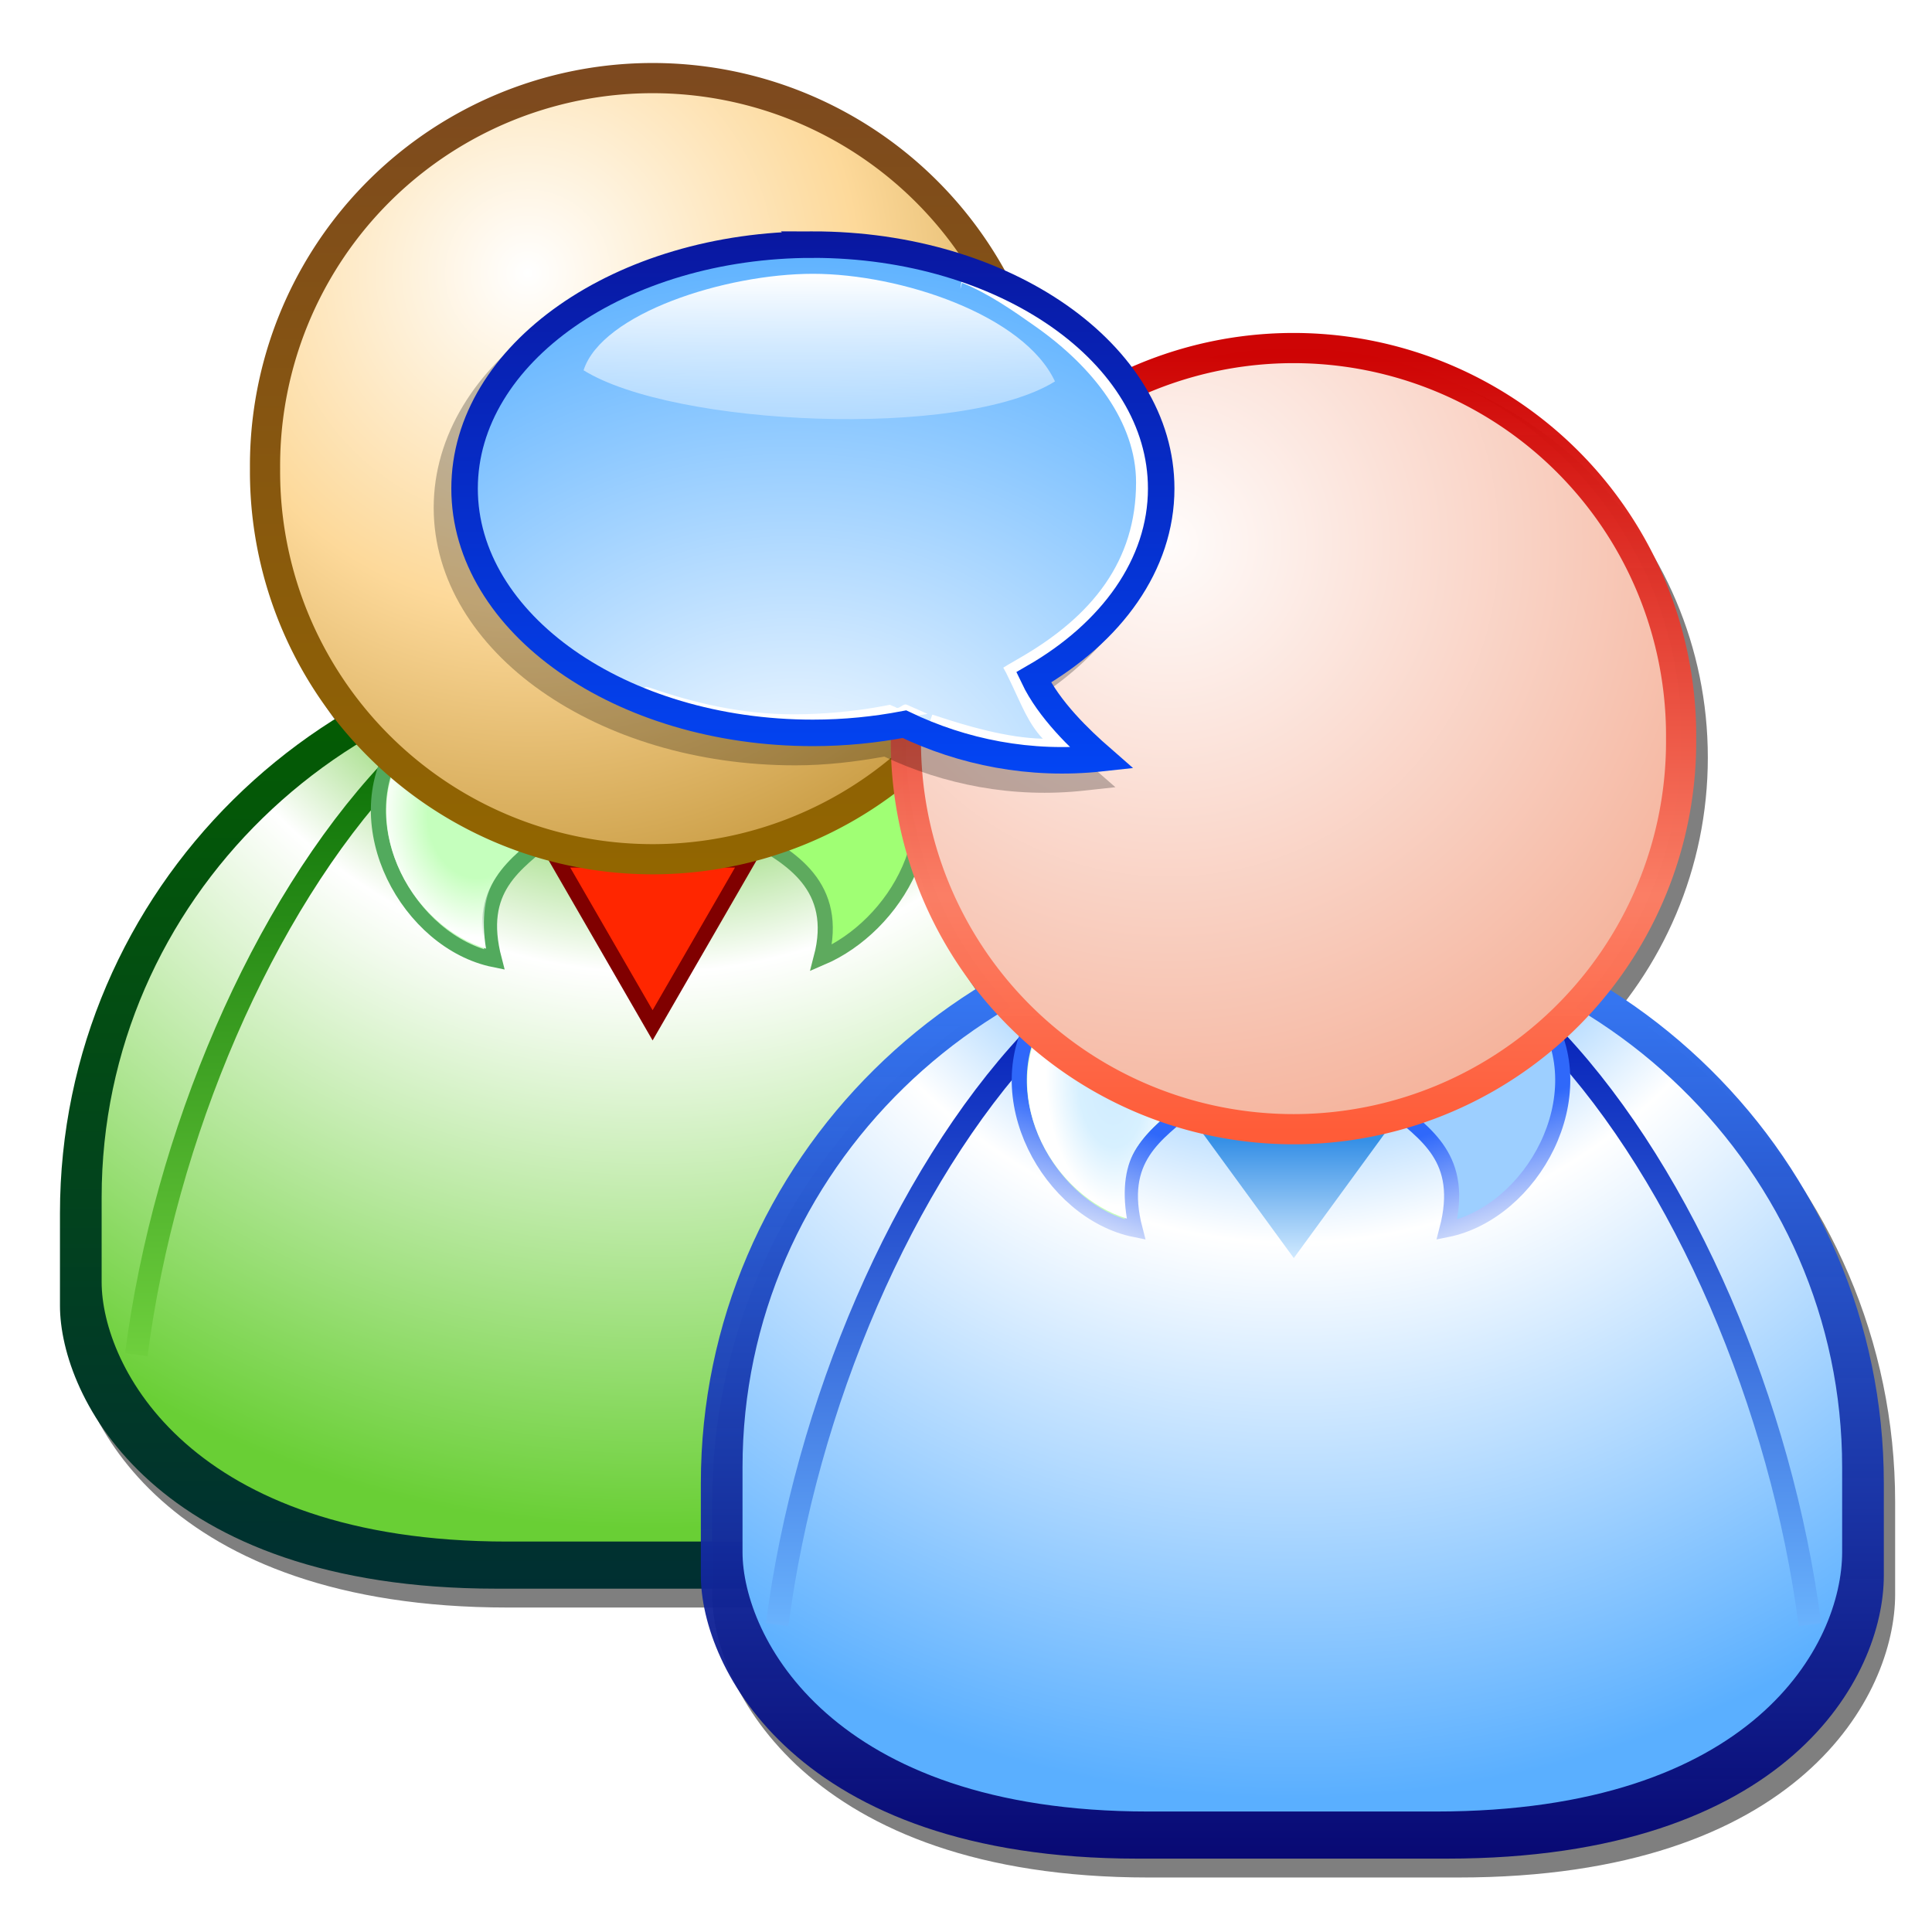
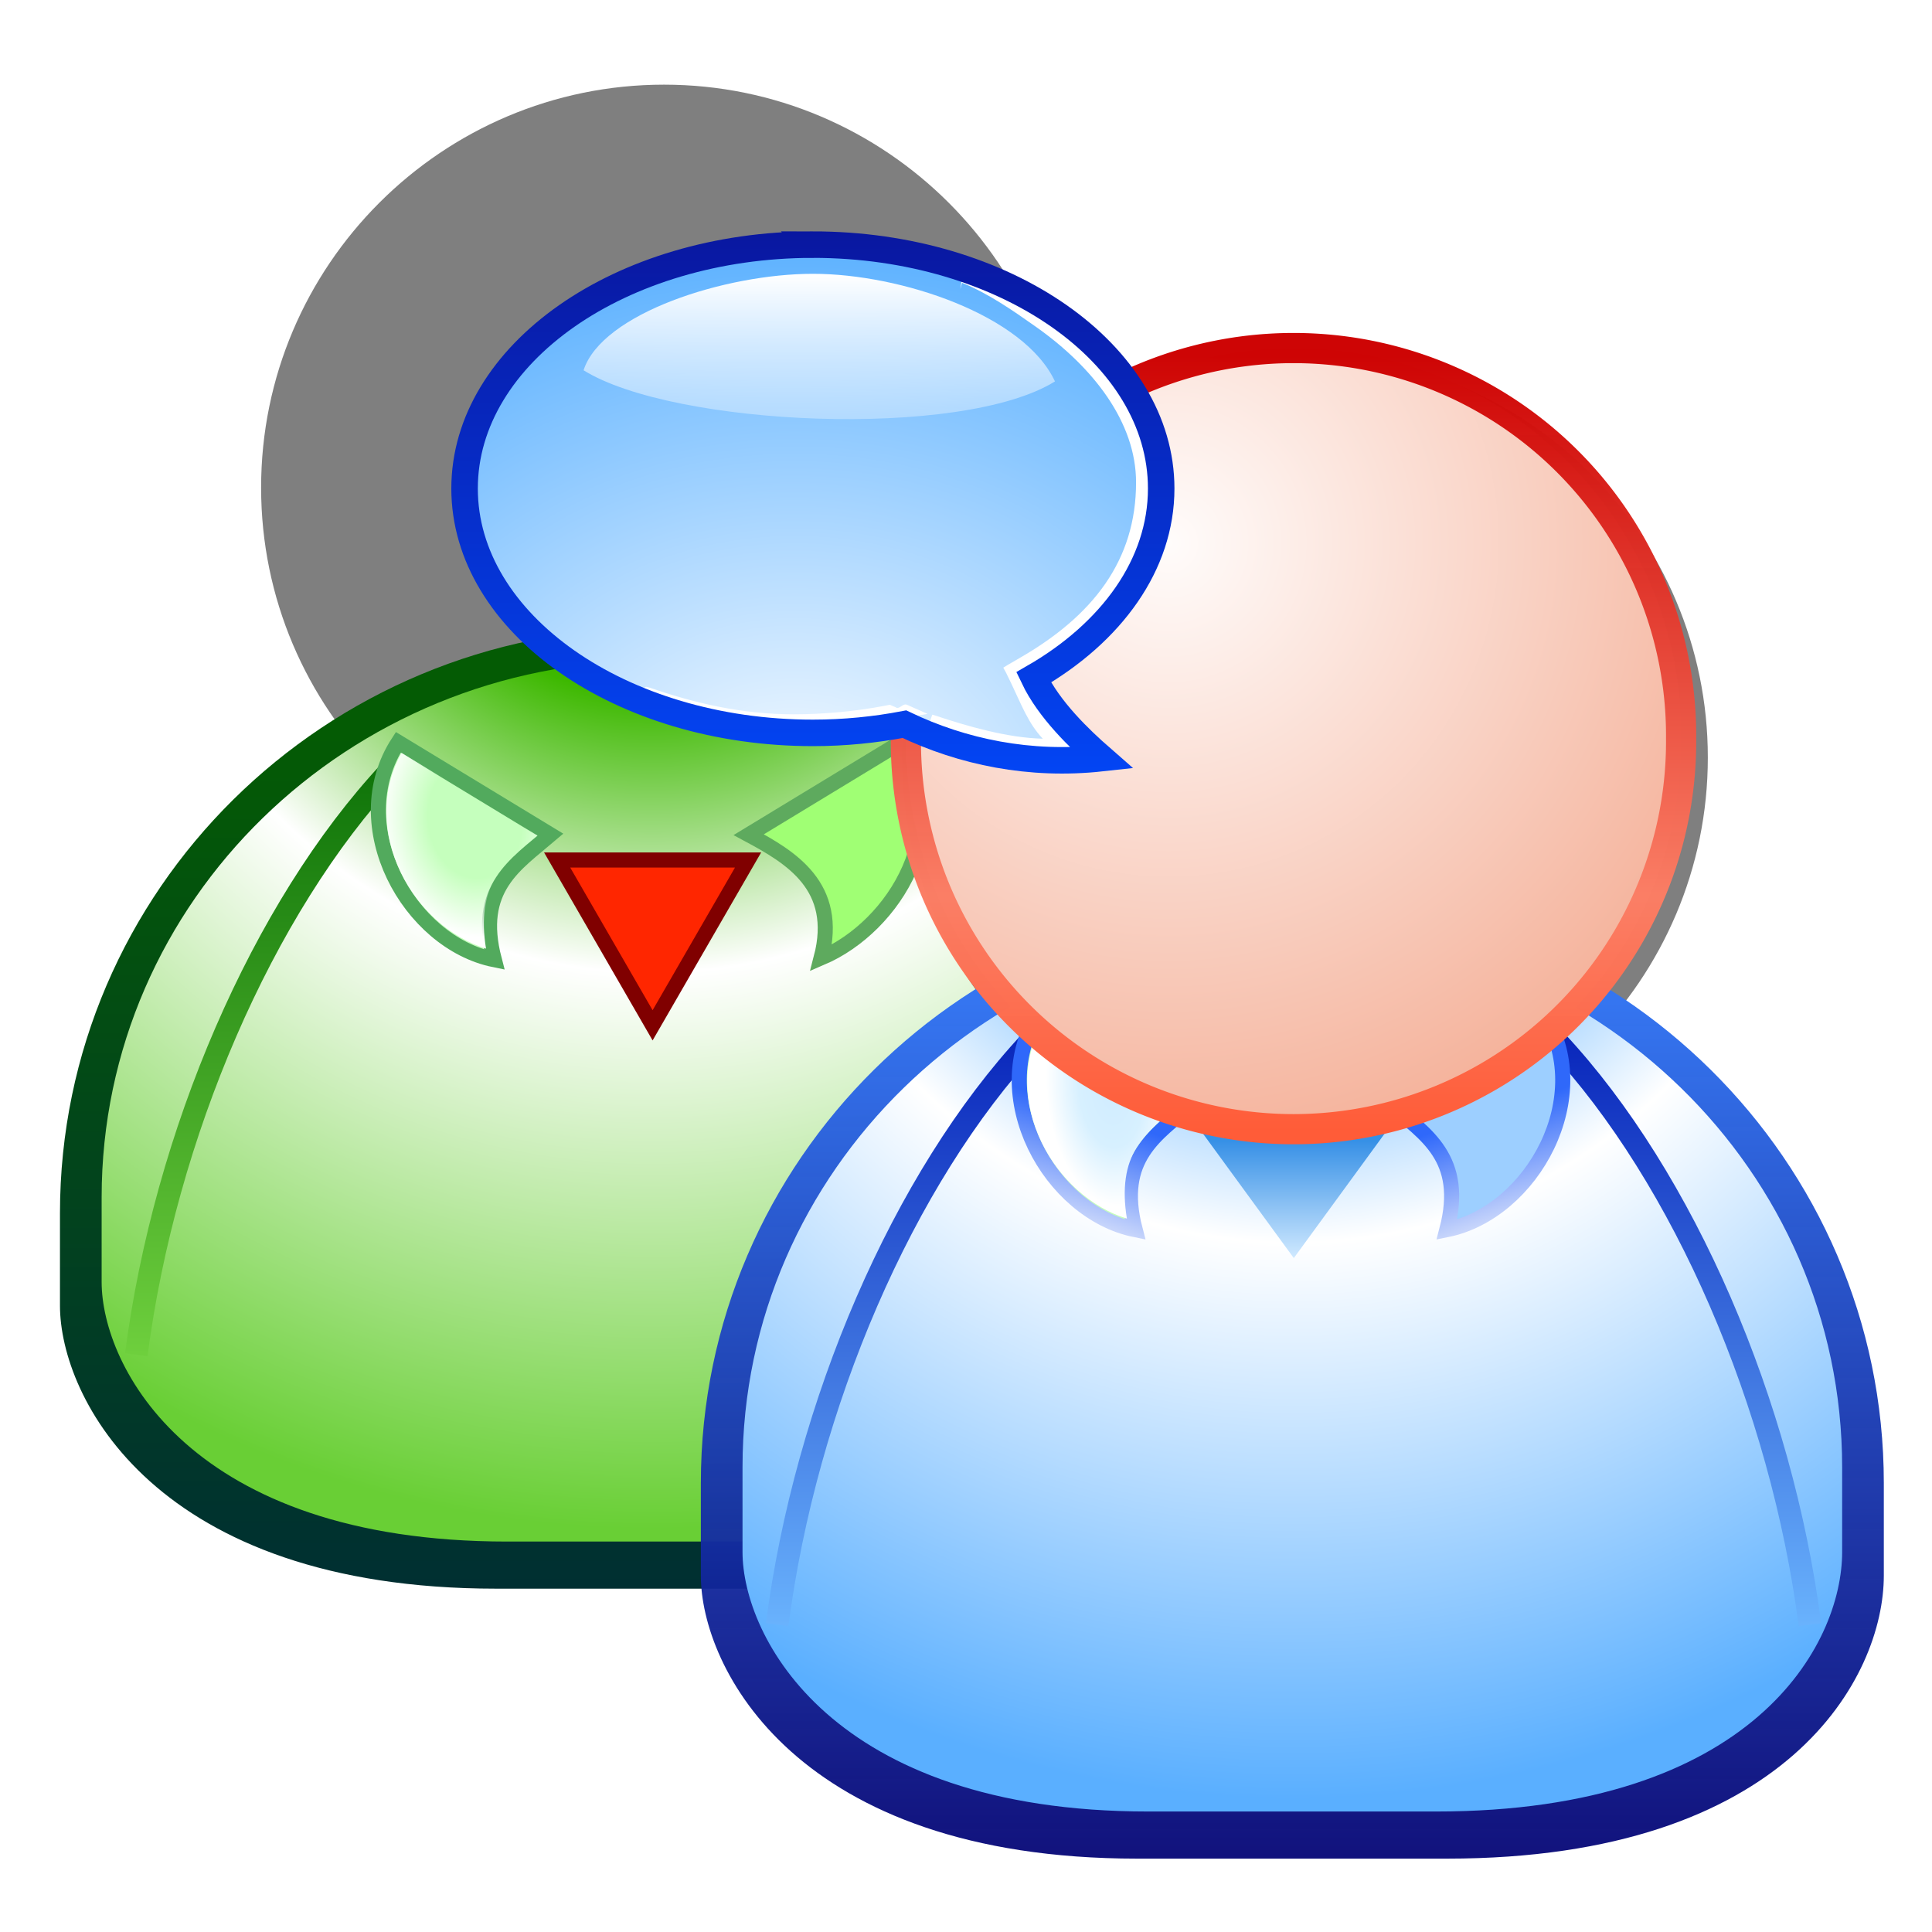
<svg xmlns="http://www.w3.org/2000/svg" xmlns:ns1="http://www.inkscape.org/namespaces/inkscape" xmlns:ns2="http://sodipodi.sourceforge.net/DTD/sodipodi-0.dtd" xmlns:xlink="http://www.w3.org/1999/xlink" version="1.0" width="128" height="128" viewBox="0 0 128 128" id="svg43586" ns1:version="0.91 r" ns2:docname="forum_group.svg">
  <ns2:namedview pagecolor="#ffffff" bordercolor="#666666" borderopacity="1" objecttolerance="10" gridtolerance="10" guidetolerance="10" ns1:pageopacity="0" ns1:pageshadow="2" ns1:window-width="1920" ns1:window-height="1051" id="namedview6094" showgrid="false" ns1:zoom="2.6074563" ns1:cx="62.411427" ns1:cy="69.40115" ns1:window-x="1366" ns1:window-y="0" ns1:window-maximized="1" ns1:current-layer="svg43586" />
  <defs id="defs43588">
    <linearGradient id="linearGradient44699">
      <stop id="stop44701" style="stop-color:#000173;stop-opacity:0.933" offset="0" />
      <stop id="stop44703" style="stop-color:#3575f0;stop-opacity:1" offset="1" />
    </linearGradient>
    <linearGradient id="linearGradient44693">
      <stop id="stop44695" style="stop-color:#3690e6;stop-opacity:1" offset="0" />
      <stop id="stop44697" style="stop-color:#d0e9ff;stop-opacity:1" offset="1" />
    </linearGradient>
    <linearGradient id="linearGradient44681">
      <stop id="stop44683" style="stop-color:#ff5c38;stop-opacity:1" offset="0" />
      <stop id="stop44685" style="stop-color:#fb7e65;stop-opacity:0.996" offset="0.304" />
      <stop id="stop44687" style="stop-color:#cd0000;stop-opacity:0.98" offset="1" />
    </linearGradient>
    <linearGradient id="linearGradient44627">
      <stop id="stop44629" style="stop-color:#fffcfb;stop-opacity:1" offset="0" />
      <stop id="stop44633" style="stop-color:#f4ad94;stop-opacity:1" offset="1" />
    </linearGradient>
    <linearGradient id="linearGradient44615">
      <stop id="stop44617" style="stop-color:#2f68fa;stop-opacity:1" offset="0" />
      <stop id="stop44619" style="stop-color:#c7d5fb;stop-opacity:1" offset="1" />
    </linearGradient>
    <linearGradient id="linearGradient44605">
      <stop id="stop44607" style="stop-color:#d0ecff;stop-opacity:1" offset="0" />
      <stop id="stop44609" style="stop-color:#d7f0ff;stop-opacity:1" offset="0.5" />
      <stop id="stop44611" style="stop-color:#ffffff;stop-opacity:1" offset="1" />
    </linearGradient>
    <linearGradient id="linearGradient44090">
      <stop id="stop44092" style="stop-color:#0926bb;stop-opacity:1" offset="0" />
      <stop id="stop44094" style="stop-color:#6bb5fe;stop-opacity:1" offset="1" />
    </linearGradient>
    <linearGradient id="linearGradient44080">
      <stop id="stop44082" style="stop-color:#2c8300;stop-opacity:1" offset="0" />
      <stop id="stop44084" style="stop-color:#57aeff;stop-opacity:1" offset="0.25" />
      <stop id="stop44086" style="stop-color:#ffffff;stop-opacity:1" offset="0.5" />
      <stop id="stop44088" style="stop-color:#5aafff;stop-opacity:1" offset="1" />
    </linearGradient>
    <filter id="filter3297">
      <feGaussianBlur ns1:collect="always" stdDeviation="0.267" id="feGaussianBlur3299" />
    </filter>
    <filter id="filter3293">
      <feGaussianBlur ns1:collect="always" stdDeviation="0.355" id="feGaussianBlur3295" />
    </filter>
    <linearGradient x1="41.946" y1="46.665" x2="41.946" y2="82.333" id="linearGradient3277" xlink:href="#linearGradient3319" gradientUnits="userSpaceOnUse" gradientTransform="matrix(1.496,0,0,1.496,402.17,589.334)" />
    <radialGradient cx="479.683" cy="709.658" r="5.006" fx="479.683" fy="709.658" id="radialGradient3267" xlink:href="#linearGradient3261" gradientUnits="userSpaceOnUse" gradientTransform="matrix(1.234,-0.152,0.191,1.553,-247.635,-320.152)" />
    <linearGradient x1="517.022" y1="705.484" x2="517.022" y2="745.301" id="linearGradient3243" xlink:href="#linearGradient3219" gradientUnits="userSpaceOnUse" gradientTransform="translate(-0.12,0)" />
    <linearGradient x1="517.022" y1="705.484" x2="517.022" y2="745.301" id="linearGradient3240" xlink:href="#linearGradient3219" gradientUnits="userSpaceOnUse" gradientTransform="matrix(-1,0,0,1,983.326,0)" />
    <radialGradient cx="491.522" cy="670.925" r="36.427" fx="491.522" fy="670.925" id="radialGradient3211" xlink:href="#linearGradient3205" gradientUnits="userSpaceOnUse" gradientTransform="matrix(0,2.024,-1.958,0,1805.23,-312.495)" />
    <linearGradient x1="83.281" y1="123.098" x2="83.281" y2="66.311" id="linearGradient3203" xlink:href="#linearGradient3197" gradientUnits="userSpaceOnUse" />
    <filter id="filter3385">
      <feGaussianBlur ns1:collect="always" stdDeviation="0.146" id="feGaussianBlur3387" />
    </filter>
    <linearGradient x1="28.429" y1="61.798" x2="58.959" y2="61.798" id="linearGradient3345" xlink:href="#linearGradient3339" gradientUnits="userSpaceOnUse" />
    <radialGradient cx="53.602" cy="59.729" r="17.834" fx="53.602" fy="59.729" id="radialGradient3333" xlink:href="#linearGradient3327" gradientUnits="userSpaceOnUse" gradientTransform="matrix(0,1.656,-1.639,0,152.15,-32.924)" />
    <linearGradient x1="41.946" y1="46.665" x2="41.946" y2="82.333" id="linearGradient3325" xlink:href="#linearGradient3319" gradientUnits="userSpaceOnUse" />
    <linearGradient x1="96.382" y1="30.667" x2="96.382" y2="13.187" id="linearGradient3302" xlink:href="#linearGradient3282" gradientUnits="userSpaceOnUse" gradientTransform="matrix(0.935,0,0,0.935,453.691,638.993)" />
    <linearGradient x1="96.125" y1="11.188" x2="96.125" y2="52.101" id="linearGradient3296" xlink:href="#linearGradient14685" gradientUnits="userSpaceOnUse" gradientTransform="translate(447.429,636.934)" />
    <radialGradient cx="546.312" cy="705.485" r="25.281" fx="546.312" fy="705.485" id="radialGradient3288" xlink:href="#linearGradient3282" gradientUnits="userSpaceOnUse" gradientTransform="matrix(2.033,0,-3.2890618e-8,1.717,-565.718,-518.499)" />
    <filter id="filter14850">
      <feGaussianBlur ns1:collect="always" stdDeviation="0.239" id="feGaussianBlur14852" />
    </filter>
    <linearGradient x1="96.125" y1="11.188" x2="96.125" y2="52.101" id="linearGradient14842" xlink:href="#linearGradient14685" gradientUnits="userSpaceOnUse" gradientTransform="translate(458.162,644.623)" />
    <linearGradient x1="96.125" y1="11.188" x2="96.125" y2="52.101" id="linearGradient14833" xlink:href="#linearGradient14685" gradientUnits="userSpaceOnUse" gradientTransform="translate(458.162,644.623)" />
    <filter id="filter14824">
      <feGaussianBlur ns1:collect="always" stdDeviation="0.373" id="feGaussianBlur14826" />
    </filter>
    <linearGradient x1="96.125" y1="11.188" x2="96.125" y2="52.101" id="linearGradient14723" xlink:href="#linearGradient14685" gradientUnits="userSpaceOnUse" gradientTransform="translate(447.429,636.934)" />
    <radialGradient cx="546.312" cy="705.485" r="25.281" fx="546.312" fy="705.485" id="radialGradient14715" xlink:href="#linearGradient14709" gradientUnits="userSpaceOnUse" gradientTransform="matrix(2.033,0,-3.2890618e-8,1.717,-565.718,-518.499)" />
    <linearGradient x1="96.125" y1="11.188" x2="96.125" y2="52.101" id="linearGradient14699" xlink:href="#linearGradient14685" gradientUnits="userSpaceOnUse" gradientTransform="translate(447.429,636.934)" />
    <linearGradient x1="96.125" y1="11.188" x2="96.125" y2="52.101" id="linearGradient14691" xlink:href="#linearGradient14685" gradientUnits="userSpaceOnUse" />
    <linearGradient id="linearGradient14685">
      <stop id="stop14687" style="stop-color:#0917a0;stop-opacity:1" offset="0" />
      <stop id="stop14689" style="stop-color:#0345f4;stop-opacity:1" offset="1" />
    </linearGradient>
    <linearGradient id="linearGradient14709">
      <stop id="stop14711" style="stop-color:#ffffff;stop-opacity:1" offset="0" />
      <stop id="stop14713" style="stop-color:#5eb2ff;stop-opacity:1" offset="1" />
    </linearGradient>
    <linearGradient id="linearGradient3282">
      <stop id="stop3284" style="stop-color:#ffffff;stop-opacity:0" offset="0" />
      <stop id="stop3286" style="stop-color:#ffffff;stop-opacity:1" offset="1" />
    </linearGradient>
    <linearGradient id="linearGradient3319">
      <stop id="stop3321" style="stop-color:#7d491f;stop-opacity:1" offset="0" />
      <stop id="stop44679" style="stop-color:#87570f;stop-opacity:1" offset="0.5" />
      <stop id="stop3323" style="stop-color:#926600;stop-opacity:1" offset="1" />
    </linearGradient>
    <linearGradient id="linearGradient3327">
      <stop id="stop3329" style="stop-color:#ffffff;stop-opacity:1" offset="0" />
      <stop id="stop3335" style="stop-color:#fdd99a;stop-opacity:1" offset="0.5" />
      <stop id="stop3331" style="stop-color:#c39539;stop-opacity:1" offset="1" />
    </linearGradient>
    <linearGradient id="linearGradient3339">
      <stop id="stop3341" style="stop-color:#e8e8e8;stop-opacity:1" offset="0" />
      <stop id="stop3347" style="stop-color:#ffffff;stop-opacity:1" offset="0.5" />
      <stop id="stop3343" style="stop-color:#e8e8e8;stop-opacity:1" offset="1" />
    </linearGradient>
    <linearGradient id="linearGradient3197">
      <stop id="stop3199" style="stop-color:#002f32;stop-opacity:1" offset="0" />
      <stop id="stop3201" style="stop-color:#045b04;stop-opacity:1" offset="1" />
    </linearGradient>
    <linearGradient id="linearGradient3205">
      <stop id="stop3207" style="stop-color:#2c8300;stop-opacity:1" offset="0" />
      <stop id="stop3215" style="stop-color:#3db800;stop-opacity:1" offset="0.25" />
      <stop id="stop3213" style="stop-color:#ffffff;stop-opacity:1" offset="0.5" />
      <stop id="stop3209" style="stop-color:#69cf35;stop-opacity:1" offset="1" />
    </linearGradient>
    <linearGradient id="linearGradient3219">
      <stop id="stop3221" style="stop-color:#0e7309;stop-opacity:1" offset="0" />
      <stop id="stop3223" style="stop-color:#70d13e;stop-opacity:1" offset="1" />
    </linearGradient>
    <linearGradient id="linearGradient3261">
      <stop id="stop3263" style="stop-color:#ffffff;stop-opacity:0" offset="0" />
      <stop id="stop3269" style="stop-color:#ffffff;stop-opacity:0" offset="0.5" />
      <stop id="stop3265" style="stop-color:#ffffff;stop-opacity:1" offset="1" />
    </linearGradient>
    <linearGradient x1="28.429" y1="61.798" x2="58.959" y2="61.798" id="linearGradient43942" xlink:href="#linearGradient3339" gradientUnits="userSpaceOnUse" gradientTransform="translate(-342.041,860.452)" />
    <linearGradient x1="96.382" y1="30.667" x2="96.382" y2="13.187" id="linearGradient43945" xlink:href="#linearGradient3282" gradientUnits="userSpaceOnUse" gradientTransform="matrix(0.935,0,0,0.935,-335.779,862.512)" />
    <linearGradient x1="96.125" y1="11.188" x2="96.125" y2="52.101" id="linearGradient43948" xlink:href="#linearGradient14685" gradientUnits="userSpaceOnUse" gradientTransform="translate(-342.041,860.452)" />
    <radialGradient cx="546.312" cy="705.485" r="25.281" fx="546.312" fy="705.485" id="radialGradient43952" xlink:href="#linearGradient14709" gradientUnits="userSpaceOnUse" gradientTransform="matrix(2.033,0,-3.2890618e-8,1.717,-1355.188,-294.981)" />
    <radialGradient cx="479.683" cy="709.658" r="5.006" fx="479.683" fy="709.658" id="radialGradient43957" xlink:href="#linearGradient3261" gradientUnits="userSpaceOnUse" gradientTransform="matrix(1.234,-0.152,0.191,1.553,-1037.104,-96.633)" />
    <linearGradient x1="517.022" y1="705.484" x2="517.022" y2="745.301" id="linearGradient43963" xlink:href="#linearGradient3219" gradientUnits="userSpaceOnUse" gradientTransform="matrix(-1,0,0,1,193.857,223.519)" />
    <linearGradient x1="517.022" y1="705.484" x2="517.022" y2="745.301" id="linearGradient43966" xlink:href="#linearGradient3219" gradientUnits="userSpaceOnUse" gradientTransform="translate(-789.59,223.519)" />
    <radialGradient cx="491.522" cy="670.925" r="36.427" fx="491.522" fy="670.925" id="radialGradient43969" xlink:href="#linearGradient3205" gradientUnits="userSpaceOnUse" gradientTransform="matrix(0,2.024,-1.958,0,1015.761,-88.976)" />
    <linearGradient x1="83.281" y1="123.098" x2="83.281" y2="66.311" id="linearGradient43972" xlink:href="#linearGradient3197" gradientUnits="userSpaceOnUse" gradientTransform="translate(-342.041,860.452)" />
    <linearGradient x1="83.281" y1="123.098" x2="83.281" y2="66.311" id="linearGradient43992" xlink:href="#linearGradient3197" gradientUnits="userSpaceOnUse" gradientTransform="translate(-342.041,860.452)" />
    <radialGradient cx="491.522" cy="670.925" r="36.427" fx="491.522" fy="670.925" id="radialGradient43994" xlink:href="#linearGradient3205" gradientUnits="userSpaceOnUse" gradientTransform="matrix(0,2.024,-1.958,0,1015.761,-88.976)" />
    <linearGradient x1="517.022" y1="705.484" x2="517.022" y2="745.301" id="linearGradient43996" xlink:href="#linearGradient3219" gradientUnits="userSpaceOnUse" gradientTransform="translate(-789.59,223.519)" />
    <linearGradient x1="517.022" y1="705.484" x2="517.022" y2="745.301" id="linearGradient43998" xlink:href="#linearGradient3219" gradientUnits="userSpaceOnUse" gradientTransform="matrix(-1,0,0,1,193.857,223.519)" />
    <radialGradient cx="479.683" cy="709.658" r="5.006" fx="479.683" fy="709.658" id="radialGradient44000" xlink:href="#linearGradient3261" gradientUnits="userSpaceOnUse" gradientTransform="matrix(1.234,-0.152,0.191,1.553,-1037.104,-96.633)" />
    <radialGradient cx="53.602" cy="59.729" r="17.834" fx="53.602" fy="59.729" id="radialGradient44002" xlink:href="#linearGradient3327" gradientUnits="userSpaceOnUse" gradientTransform="matrix(0,1.656,-1.639,0,152.15,-32.924)" />
    <linearGradient x1="41.946" y1="46.665" x2="41.946" y2="82.333" id="linearGradient44004" xlink:href="#linearGradient3319" gradientUnits="userSpaceOnUse" />
    <linearGradient x1="28.429" y1="61.798" x2="58.959" y2="61.798" id="linearGradient44006" xlink:href="#linearGradient3339" gradientUnits="userSpaceOnUse" gradientTransform="translate(-342.041,860.452)" />
    <linearGradient x1="83.281" y1="123.098" x2="83.281" y2="66.311" id="linearGradient44038" xlink:href="#linearGradient3197" gradientUnits="userSpaceOnUse" gradientTransform="translate(-342.041,860.452)" />
    <radialGradient cx="491.522" cy="670.925" r="36.427" fx="491.522" fy="670.925" id="radialGradient44040" xlink:href="#linearGradient3205" gradientUnits="userSpaceOnUse" gradientTransform="matrix(0,2.024,-1.958,0,1015.761,-88.976)" />
    <linearGradient x1="517.022" y1="705.484" x2="517.022" y2="745.301" id="linearGradient44042" xlink:href="#linearGradient3219" gradientUnits="userSpaceOnUse" gradientTransform="translate(-789.59,223.519)" />
    <linearGradient x1="517.022" y1="705.484" x2="517.022" y2="745.301" id="linearGradient44044" xlink:href="#linearGradient3219" gradientUnits="userSpaceOnUse" gradientTransform="matrix(-1,0,0,1,193.857,223.519)" />
    <radialGradient cx="479.683" cy="709.658" r="5.006" fx="479.683" fy="709.658" id="radialGradient44046" xlink:href="#linearGradient3261" gradientUnits="userSpaceOnUse" gradientTransform="matrix(1.234,-0.152,0.191,1.553,-1037.104,-96.633)" />
    <radialGradient cx="53.602" cy="59.729" r="17.834" fx="53.602" fy="59.729" id="radialGradient44048" xlink:href="#linearGradient44627" gradientUnits="userSpaceOnUse" gradientTransform="matrix(0,1.656,-1.639,0,152.15,-32.924)" />
    <linearGradient x1="41.946" y1="46.665" x2="41.946" y2="82.333" id="linearGradient44050" xlink:href="#linearGradient3319" gradientUnits="userSpaceOnUse" />
    <linearGradient x1="28.429" y1="61.798" x2="58.959" y2="61.798" id="linearGradient44052" xlink:href="#linearGradient3339" gradientUnits="userSpaceOnUse" gradientTransform="translate(-342.041,860.452)" />
    <linearGradient x1="28.429" y1="61.798" x2="58.959" y2="61.798" id="linearGradient44057" xlink:href="#linearGradient3339" gradientUnits="userSpaceOnUse" gradientTransform="translate(-282.474,882.693)" />
    <radialGradient cx="479.683" cy="709.658" r="5.006" fx="479.683" fy="709.658" id="radialGradient44061" xlink:href="#linearGradient44605" gradientUnits="userSpaceOnUse" gradientTransform="matrix(0.856,-6.3726397e-2,0.116,1.56,-743.307,-121.769)" />
    <linearGradient x1="517.022" y1="705.484" x2="517.022" y2="745.301" id="linearGradient44067" xlink:href="#linearGradient44090" gradientUnits="userSpaceOnUse" gradientTransform="matrix(-1,0,0,1,253.424,245.759)" />
    <linearGradient x1="517.022" y1="705.484" x2="517.022" y2="745.301" id="linearGradient44070" xlink:href="#linearGradient44090" gradientUnits="userSpaceOnUse" gradientTransform="translate(-730.022,245.759)" />
    <radialGradient cx="491.522" cy="670.925" r="36.427" fx="491.522" fy="670.925" id="radialGradient44073" xlink:href="#linearGradient44080" gradientUnits="userSpaceOnUse" gradientTransform="matrix(0,2.024,-1.958,0,1075.328,-66.736)" />
    <linearGradient x1="83.281" y1="123.098" x2="83.281" y2="66.311" id="linearGradient44076" xlink:href="#linearGradient44699" gradientUnits="userSpaceOnUse" gradientTransform="translate(-282.474,882.693)" />
    <linearGradient x1="-246.577" y1="958.08" x2="-248.777" y2="964.617" id="linearGradient44613" xlink:href="#linearGradient44615" gradientUnits="userSpaceOnUse" />
    <linearGradient x1="-246.577" y1="958.08" x2="-248.777" y2="964.617" id="linearGradient44625" xlink:href="#linearGradient44615" gradientUnits="userSpaceOnUse" gradientTransform="matrix(-1,0,0,1,-476.934,0)" />
    <linearGradient x1="83.281" y1="123.098" x2="83.281" y2="66.311" id="linearGradient44635" xlink:href="#linearGradient3197" gradientUnits="userSpaceOnUse" gradientTransform="translate(-342.041,860.452)" />
    <radialGradient cx="491.522" cy="670.925" r="36.427" fx="491.522" fy="670.925" id="radialGradient44637" xlink:href="#linearGradient3205" gradientUnits="userSpaceOnUse" gradientTransform="matrix(0,2.024,-1.958,0,1015.761,-88.976)" />
    <linearGradient x1="517.022" y1="705.484" x2="517.022" y2="745.301" id="linearGradient44639" xlink:href="#linearGradient3219" gradientUnits="userSpaceOnUse" gradientTransform="translate(-789.59,223.519)" />
    <linearGradient x1="517.022" y1="705.484" x2="517.022" y2="745.301" id="linearGradient44641" xlink:href="#linearGradient3219" gradientUnits="userSpaceOnUse" gradientTransform="matrix(-1,0,0,1,193.857,223.519)" />
    <radialGradient cx="479.683" cy="709.658" r="5.006" fx="479.683" fy="709.658" id="radialGradient44643" xlink:href="#linearGradient3261" gradientUnits="userSpaceOnUse" gradientTransform="matrix(1.234,-0.152,0.191,1.553,-1037.104,-96.633)" />
    <radialGradient cx="53.602" cy="59.729" r="17.834" fx="53.602" fy="59.729" id="radialGradient44645" xlink:href="#linearGradient3327" gradientUnits="userSpaceOnUse" gradientTransform="matrix(0,1.656,-1.639,0,152.15,-32.924)" />
    <linearGradient x1="41.946" y1="46.665" x2="41.946" y2="82.333" id="linearGradient44647" xlink:href="#linearGradient3319" gradientUnits="userSpaceOnUse" />
    <linearGradient x1="28.429" y1="61.798" x2="58.959" y2="61.798" id="linearGradient44649" xlink:href="#linearGradient3339" gradientUnits="userSpaceOnUse" gradientTransform="translate(-342.041,860.452)" />
    <linearGradient x1="28.429" y1="61.798" x2="58.959" y2="61.798" id="linearGradient44654" xlink:href="#linearGradient3339" gradientUnits="userSpaceOnUse" gradientTransform="translate(-324.933,864.807)" />
    <radialGradient cx="479.683" cy="709.658" r="5.006" fx="479.683" fy="709.658" id="radialGradient44658" xlink:href="#linearGradient3261" gradientUnits="userSpaceOnUse" gradientTransform="matrix(1.234,-0.152,0.191,1.553,-1019.996,-92.279)" />
    <linearGradient x1="517.022" y1="705.484" x2="517.022" y2="745.301" id="linearGradient44664" xlink:href="#linearGradient3219" gradientUnits="userSpaceOnUse" gradientTransform="matrix(-1,0,0,1,210.965,227.873)" />
    <linearGradient x1="517.022" y1="705.484" x2="517.022" y2="745.301" id="linearGradient44667" xlink:href="#linearGradient3219" gradientUnits="userSpaceOnUse" gradientTransform="translate(-772.481,227.873)" />
    <radialGradient cx="491.522" cy="670.925" r="36.427" fx="491.522" fy="670.925" id="radialGradient44670" xlink:href="#linearGradient3205" gradientUnits="userSpaceOnUse" gradientTransform="matrix(0,2.024,-1.958,0,1032.869,-84.621)" />
    <linearGradient x1="83.281" y1="123.098" x2="83.281" y2="66.311" id="linearGradient44673" xlink:href="#linearGradient3197" gradientUnits="userSpaceOnUse" gradientTransform="translate(-324.933,864.807)" />
    <linearGradient x1="60.127" y1="81.914" x2="60.127" y2="47.543" id="linearGradient44677" xlink:href="#linearGradient44681" gradientUnits="userSpaceOnUse" />
    <linearGradient x1="-35.567" y1="76.563" x2="-35.567" y2="84.91" id="linearGradient44691" xlink:href="#linearGradient44693" gradientUnits="userSpaceOnUse" />
    <filter id="filter3339">
      <feGaussianBlur id="feGaussianBlur3341" stdDeviation="0.239" />
    </filter>
    <radialGradient id="radialGradient14715-6" gradientUnits="userSpaceOnUse" cy="705.48" cx="546.31" gradientTransform="matrix(2.033,0,-3.2891e-8,1.717,-1013.15,-1155.43)" r="25.281">
      <stop id="stop14711-8" stop-color="#fff" offset="0" />
      <stop id="stop14713-3" stop-color="#5eb2ff" offset="1" />
    </radialGradient>
    <filter id="filter14824-2">
      <feGaussianBlur id="feGaussianBlur14826-9" stdDeviation="0.373" />
    </filter>
    <linearGradient id="linearGradient14691-7" y2="52.101" gradientUnits="userSpaceOnUse" x2="96.125" y1="11.188" x1="96.125">
      <stop id="stop14687-8" stop-color="#0917a0" offset="0" />
      <stop id="stop14689-7" stop-color="#0345f4" offset="1" />
    </linearGradient>
    <linearGradient id="linearGradient3302-2" y2="13.187" gradientUnits="userSpaceOnUse" x2="96.382" gradientTransform="matrix(0.935,0,0,0.935,6.26,2.06)" y1="30.667" x1="96.382">
      <stop id="stop3284-0" stop-color="#fff" stop-opacity="0" offset="0" />
      <stop id="stop3286-7" stop-color="#fff" offset="1" />
    </linearGradient>
  </defs>
  <g transform="translate(324,-882.648)" id="layer1">
    <path d="M -280.006,888.257 C -294.723,888.257 -306.701,900.236 -306.701,914.952 C -306.701,929.669 -294.723,941.647 -280.006,941.647 C -265.289,941.647 -253.311,929.669 -253.311,914.952 C -253.311,900.236 -265.289,888.257 -280.006,888.257 z" id="path3281" style="fill:#000000;fill-opacity:0.502;stroke:none;stroke-width:1.337;stroke-linecap:square;stroke-linejoin:miter;stroke-miterlimit:4;stroke-dasharray:none;stroke-dashoffset:0;stroke-opacity:1;filter:url(#filter3297)" />
-     <path d="M -280.089,925.526 C -301.724,925.526 -319.277,942.873 -319.277,964.276 L -319.277,970.401 C -319.277,976.454 -313.001,989.151 -290.37,989.151 L -269.839,989.151 C -247.209,989.151 -240.902,977.071 -240.902,970.401 L -240.902,964.276 C -240.902,942.873 -258.455,925.526 -280.089,925.526 z" id="path3283" style="fill:#000000;fill-opacity:0.502;stroke:none;stroke-width:1.5;stroke-linecap:square;stroke-linejoin:miter;stroke-miterlimit:4;stroke-dashoffset:0;stroke-opacity:1;filter:url(#filter3293)" />
    <path d="M -280.839,924.276 C -302.474,924.276 -320.027,941.623 -320.027,963.026 L -320.027,969.151 C -320.027,975.204 -313.751,987.901 -291.12,987.901 L -270.589,987.901 C -247.959,987.901 -241.652,975.821 -241.652,969.151 L -241.652,963.026 C -241.652,941.623 -259.205,924.276 -280.839,924.276 z" id="path2214" style="fill:url(#linearGradient44673);fill-opacity:1;stroke:none;stroke-width:1.5;stroke-linecap:square;stroke-linejoin:miter;stroke-miterlimit:4;stroke-dashoffset:0;stroke-opacity:1" />
    <path d="M -280.839,926.436 C -300.949,926.436 -317.266,942.344 -317.266,961.97 L -317.266,967.586 C -317.266,973.137 -311.432,984.78 -290.396,984.78 L -271.311,984.78 C -250.275,984.78 -244.412,973.703 -244.412,967.586 L -244.412,961.97 C -244.412,942.344 -260.729,926.436 -280.839,926.436 z" id="path3193" style="fill:url(#radialGradient44670);fill-opacity:1;stroke:none;stroke-width:1.5;stroke-linecap:square;stroke-linejoin:miter;stroke-miterlimit:4;stroke-dashoffset:0;stroke-opacity:1" />
    <path d="M -263.353,933.748 C -254.889,942.81 -248.437,957.845 -246.547,972.4" id="path3217" style="fill:#000000;fill-opacity:0;fill-rule:evenodd;stroke:url(#linearGradient44667);stroke-width:1.5;stroke-linecap:butt;stroke-linejoin:miter;stroke-miterlimit:4;stroke-dasharray:none;stroke-opacity:1" />
    <path d="M -298.164,933.748 C -306.628,942.81 -313.079,957.845 -314.97,972.4" id="path3227" style="fill:#000000;fill-opacity:0;fill-rule:evenodd;stroke:url(#linearGradient44664);stroke-width:1.5;stroke-linecap:butt;stroke-linejoin:miter;stroke-miterlimit:4;stroke-dasharray:none;stroke-opacity:1" />
    <path d="M -287.531,937.949 C -289.834,939.923 -292.493,941.48 -291.252,946.232 C -296.913,945.085 -301.202,937.342 -297.614,931.827 L -287.531,937.949 z" id="path3249" style="fill:#c5ffbd;fill-opacity:1;fill-rule:evenodd;stroke:#52aa5d;stroke-width:1px;stroke-linecap:butt;stroke-linejoin:miter;stroke-opacity:1" />
    <path d="M -36.972,84.91 L -42.382,75.54 L -31.562,75.54 L -36.972,84.91 z" transform="matrix(1.169,0,0,1.169,-237.543,851.319)" id="path3245" style="fill:#ff2600;fill-opacity:1;stroke:#800000;stroke-width:0.856;stroke-linecap:square;stroke-linejoin:miter;stroke-miterlimit:4;stroke-dasharray:none;stroke-dashoffset:0;stroke-opacity:1" />
    <path d="M -274.396,937.949 C -271.613,939.443 -268.354,941.36 -269.595,946.112 C -264.654,944.005 -260.725,937.342 -264.313,931.827 L -274.396,937.949 z" id="path3247" style="fill:#a0ff74;fill-opacity:1;fill-rule:evenodd;stroke:#5eaa5e;stroke-width:1px;stroke-linecap:butt;stroke-linejoin:miter;stroke-opacity:1" />
    <path d="M -297.393,932.53 L -288.393,937.998 C -289.381,938.813 -290.406,939.644 -291.143,940.78 C -291.892,941.935 -292.126,943.521 -291.799,945.498 C -294.168,944.77 -296.292,942.854 -297.455,940.436 C -298.658,937.934 -298.803,935.033 -297.393,932.53 z" id="path3251" style="fill:url(#radialGradient44658);fill-opacity:1;fill-rule:evenodd;stroke:none;stroke-width:1px;stroke-linecap:butt;stroke-linejoin:miter;stroke-opacity:1" />
-     <path d="M 76.945,64.499 A 17.166,17.166 0 1 1 42.614,64.499 A 17.166,17.166 0 1 1 76.945,64.499 z" transform="matrix(1.496,0,0,1.496,-370.191,817.208)" id="path2309" style="fill:url(#radialGradient44645);fill-opacity:1;stroke:url(#linearGradient44647);stroke-width:1.337;stroke-linecap:square;stroke-linejoin:miter;stroke-miterlimit:4;stroke-dasharray:none;stroke-dashoffset:0;stroke-opacity:1" />
    <path d="M -237.547,906.143 C -252.263,906.143 -264.242,918.121 -264.242,932.838 C -264.242,947.555 -252.263,959.533 -237.547,959.533 C -222.83,959.533 -210.852,947.555 -210.852,932.838 C -210.852,918.121 -222.83,906.143 -237.547,906.143 z" id="path44010" style="fill:#000000;fill-opacity:0.502;stroke:none;stroke-width:1.337;stroke-linecap:square;stroke-linejoin:miter;stroke-miterlimit:4;stroke-dasharray:none;stroke-dashoffset:0;stroke-opacity:1;filter:url(#filter3297)" />
-     <path d="M -237.63,943.411 C -259.264,943.411 -276.817,960.759 -276.817,982.161 L -276.817,988.286 C -276.817,994.339 -270.542,1007.037 -247.911,1007.037 L -227.38,1007.037 C -204.749,1007.037 -198.442,994.957 -198.442,988.286 L -198.442,982.161 C -198.442,960.759 -215.995,943.411 -237.63,943.411 z" id="path44012" style="fill:#000000;fill-opacity:0.502;stroke:none;stroke-width:1.5;stroke-linecap:square;stroke-linejoin:miter;stroke-miterlimit:4;stroke-dashoffset:0;stroke-opacity:1;filter:url(#filter3293)" />
    <path d="M -238.38,942.161 C -260.014,942.161 -277.567,959.509 -277.567,980.911 L -277.567,987.036 C -277.567,993.089 -271.292,1005.787 -248.661,1005.787 L -228.13,1005.787 C -205.499,1005.787 -199.192,993.707 -199.192,987.036 L -199.192,980.911 C -199.192,959.509 -216.745,942.161 -238.38,942.161 z" id="path44014" style="fill:url(#linearGradient44076);fill-opacity:1;stroke:none;stroke-width:1.5;stroke-linecap:square;stroke-linejoin:miter;stroke-miterlimit:4;stroke-dashoffset:0;stroke-opacity:1" />
    <path d="M -238.38,944.322 C -258.49,944.322 -274.806,960.23 -274.806,979.855 L -274.806,985.472 C -274.806,991.022 -268.973,1002.665 -247.937,1002.665 L -228.852,1002.665 C -207.816,1002.665 -201.953,991.589 -201.953,985.472 L -201.953,979.855 C -201.953,960.23 -218.27,944.322 -238.38,944.322 z" id="path44016" style="fill:url(#radialGradient44073);fill-opacity:1;stroke:none;stroke-width:1.5;stroke-linecap:square;stroke-linejoin:miter;stroke-miterlimit:4;stroke-dashoffset:0;stroke-opacity:1" />
    <path d="M -220.893,951.633 C -212.43,960.695 -205.978,975.731 -204.088,990.286" id="path44018" style="fill:#000000;fill-opacity:0;fill-rule:evenodd;stroke:url(#linearGradient44070);stroke-width:1.5;stroke-linecap:butt;stroke-linejoin:miter;stroke-miterlimit:4;stroke-dasharray:none;stroke-opacity:1" />
    <path d="M -255.705,951.633 C -264.168,960.695 -270.62,975.731 -272.51,990.286" id="path44020" style="fill:#000000;fill-opacity:0;fill-rule:evenodd;stroke:url(#linearGradient44067);stroke-width:1.5;stroke-linecap:butt;stroke-linejoin:miter;stroke-miterlimit:4;stroke-dasharray:none;stroke-opacity:1" />
    <path d="M -245.072,955.835 C -247.374,957.809 -250.034,959.365 -248.793,964.117 C -254.454,962.971 -258.743,955.227 -255.155,949.713 L -245.072,955.835 z" id="path44022" style="fill:#c5ffbd;fill-opacity:1;fill-rule:evenodd;stroke:url(#linearGradient44613);stroke-width:1px;stroke-linecap:butt;stroke-linejoin:miter;stroke-opacity:1" />
-     <path d="M -36.972,84.91 L -42.382,75.54 L -31.562,75.54 L -36.972,84.91 z" transform="matrix(1.178,0,0,0.932,-194.729,886.864)" id="path44024" style="fill:url(#linearGradient44691);fill-opacity:1;stroke:none;stroke-width:0.856;stroke-linecap:square;stroke-linejoin:miter;stroke-miterlimit:4;stroke-dasharray:none;stroke-dashoffset:0;stroke-opacity:1" />
+     <path d="M -36.972,84.91 L -42.382,75.54 L -31.562,75.54 L -36.972,84.91 " transform="matrix(1.178,0,0,0.932,-194.729,886.864)" id="path44024" style="fill:url(#linearGradient44691);fill-opacity:1;stroke:none;stroke-width:0.856;stroke-linecap:square;stroke-linejoin:miter;stroke-miterlimit:4;stroke-dasharray:none;stroke-dashoffset:0;stroke-opacity:1" />
    <path d="M -254.933,950.415 L -245.933,955.884 C -246.922,956.699 -247.947,957.53 -248.683,958.665 C -249.433,959.821 -249.667,961.407 -249.34,963.384 C -251.709,962.656 -253.833,960.739 -254.996,958.322 C -256.199,955.82 -256.344,952.918 -254.933,950.415 z" id="path44028" style="fill:url(#radialGradient44061);fill-opacity:1;fill-rule:evenodd;stroke:none;stroke-width:1px;stroke-linecap:butt;stroke-linejoin:miter;stroke-opacity:1" />
    <path d="M -231.863,955.835 C -229.56,957.809 -226.9,959.365 -228.141,964.117 C -222.481,962.971 -218.192,955.227 -221.779,949.713 L -231.863,955.835 z" id="path44621" style="fill:#9dcfff;fill-opacity:1;fill-rule:evenodd;stroke:url(#linearGradient44625);stroke-width:1px;stroke-linecap:butt;stroke-linejoin:miter;stroke-opacity:1" />
    <path d="M 76.945,64.499 A 17.166,17.166 0 1 1 42.614,64.499 A 17.166,17.166 0 1 1 76.945,64.499 z" transform="matrix(1.496,0,0,1.496,-327.732,835.093)" id="path44030" style="fill:url(#radialGradient44048);fill-opacity:1;stroke:url(#linearGradient44677);stroke-width:1.337;stroke-linecap:square;stroke-linejoin:miter;stroke-miterlimit:4;stroke-dasharray:none;stroke-dashoffset:0;stroke-opacity:1" />
  </g>
  <g transform="matrix(-0.878,0,0,0.878,138.255,5.506)" id="g6657">
-     <path id="path14846" d="m 97.46,12.63 c -7.44,0 -14.2,2.1 -19.16,5.57 -4.95,3.46 -8.12,8.37 -8.12,13.84 0,5.85 3.69,10.99 9.25,14.5 -1.14,1.95 -2.97,3.84 -4.41,5.09 l -1.72,1.5 2.29,0.25 c 5.49,0.61 10.67,-0.46 15.15,-2.56 2.15,0.39 4.39,0.66 6.72,0.66 7.44,0 14.2,-2.12 19.16,-5.6 4.95,-3.47 8.12,-8.37 8.12,-13.84 0,-5.47 -3.17,-10.38 -8.12,-13.84 -4.96,-3.47 -11.72,-5.57 -19.16,-5.57 z" ns1:connector-curvature="0" style="opacity:0.5;filter:url(#filter3339)" />
    <path id="path14693" d="m 97.41,12.71 c 7.06,0 13.43,2.03 18,5.22 4.56,3.19 7.28,7.49 7.28,12.19 0,4.7 -2.72,9.01 -7.28,12.22 -4.57,3.2 -10.34,6.29 -17.4,6.29 -2.33,0 -5.9,-0.33 -8.04,-0.74 l -0.32,-0.06 -0.31,0.12 c -3.6,1.73 -6.99,1.7 -11.34,1.6 1.36,-1.33 1.08,-2.3 1.97,-4.19 0.14,-0.28 0.31,-0.59 0.41,-0.84 L 79.57,44.05 C 73.91,40.8 70.6,35.42 70.6,30.12 c 0,-4.7 4.24,-9.96 8.81,-13.15 4.56,-3.2 10.93,-4.26 18,-4.26 z" style="fill:url(#radialGradient14715-6)" ns1:connector-curvature="0" />
    <path id="path14819" d="m 84.62,14.6 c -0.03,0.01 -0.73,-0.48 -0.77,-0.47 -2.48,0.88 -4.07,1.84 -6.01,3.19 -4.66,3.26 -7.5,8.39 -7.5,13.28 0,5.52 2.81,10.65 8.58,13.97 l 0.4,0.25 -0.18,0.41 c -0.86,1.79 -1.42,3.14 -2.77,4.46 l -0.84,0.81 1.19,0.03 c 3.81,0.09 7.43,-0.61 10.72,-1.93 0.01,-0.01 0.02,0 0.03,0 l -0.19,-0.47 -0.16,-0.47 -0.03,0 c -0.06,0.02 -0.12,0.04 -0.19,0.06 -2.4,0.8 -5.44,1.69 -8.12,1.75 1.08,-1.14 1.61,-2.56 2.35,-4.11 l 0.41,-0.85 0.22,-0.4 -0.41,-0.25 -0.81,-0.47 c -5.55,-3.19 -8.8,-7.37 -8.8,-13.26 0,-4.51 3.2,-8.7 7.67,-11.82 1.54,-1.09 3.51,-2.46 5.46,-3.24 0.01,0 0.12,0.47 0.13,0.46 l -0.19,-1.18 -0.16,0.25 c 0,0 -0.02,-0.01 -0.03,0 z m 24.07,30.96 c -0.08,0.03 -0.18,0.03 -0.25,0.06 -3.33,1.15 -6.9,2.01 -10.87,2.01 -2.3,0 -4.68,-0.23 -6.79,-0.63 l -0.31,-0.06 -0.16,-0.03 -0.12,0.06 -0.32,0.13 -0.03,0.03 c -0.26,0.12 -0.52,-0.35 -0.81,-0.22 l -1.56,0.69 1.65,0.28 0.19,0.03 c 2.17,0.41 4.46,0.62 6.81,0.62 4.72,0 9.11,-0.89 12.91,-2.43 0.01,-0.01 0.02,0 0.03,0 l -0.19,-0.47 -0.15,-0.07 -0.03,0 z" ns1:connector-curvature="0" style="fill:#ffffff;filter:url(#filter14824-2)" />
    <path id="path14680" d="m 96.125,12.188 c -14.503,0 -26.281,8.236 -26.281,18.406 0,5.739 3.751,10.87 9.625,14.25 -1.163,2.443 -3.487,4.664 -5.125,6.094 5.401,0.592 10.493,-0.461 14.875,-2.563 2.2,0.42 4.516,0.656 6.906,0.656 14.505,0 26.285,-8.268 26.285,-18.437 0,-10.17 -11.78,-18.406 -26.285,-18.406 z" style="fill:none;stroke:url(#linearGradient14691-7);stroke-width:2;stroke-linecap:square" ns1:connector-curvature="0" />
    <path id="path3290" d="m 96.12,14.39 c 6.61,0 15.93,2.98 17.31,7.28 -6.78,4.22 -28.51,5.23 -35.57,0.84 2.34,-5.02 11.66,-8.12 18.26,-8.12 z" style="fill:url(#linearGradient3302-2)" ns1:connector-curvature="0" />
  </g>
</svg>